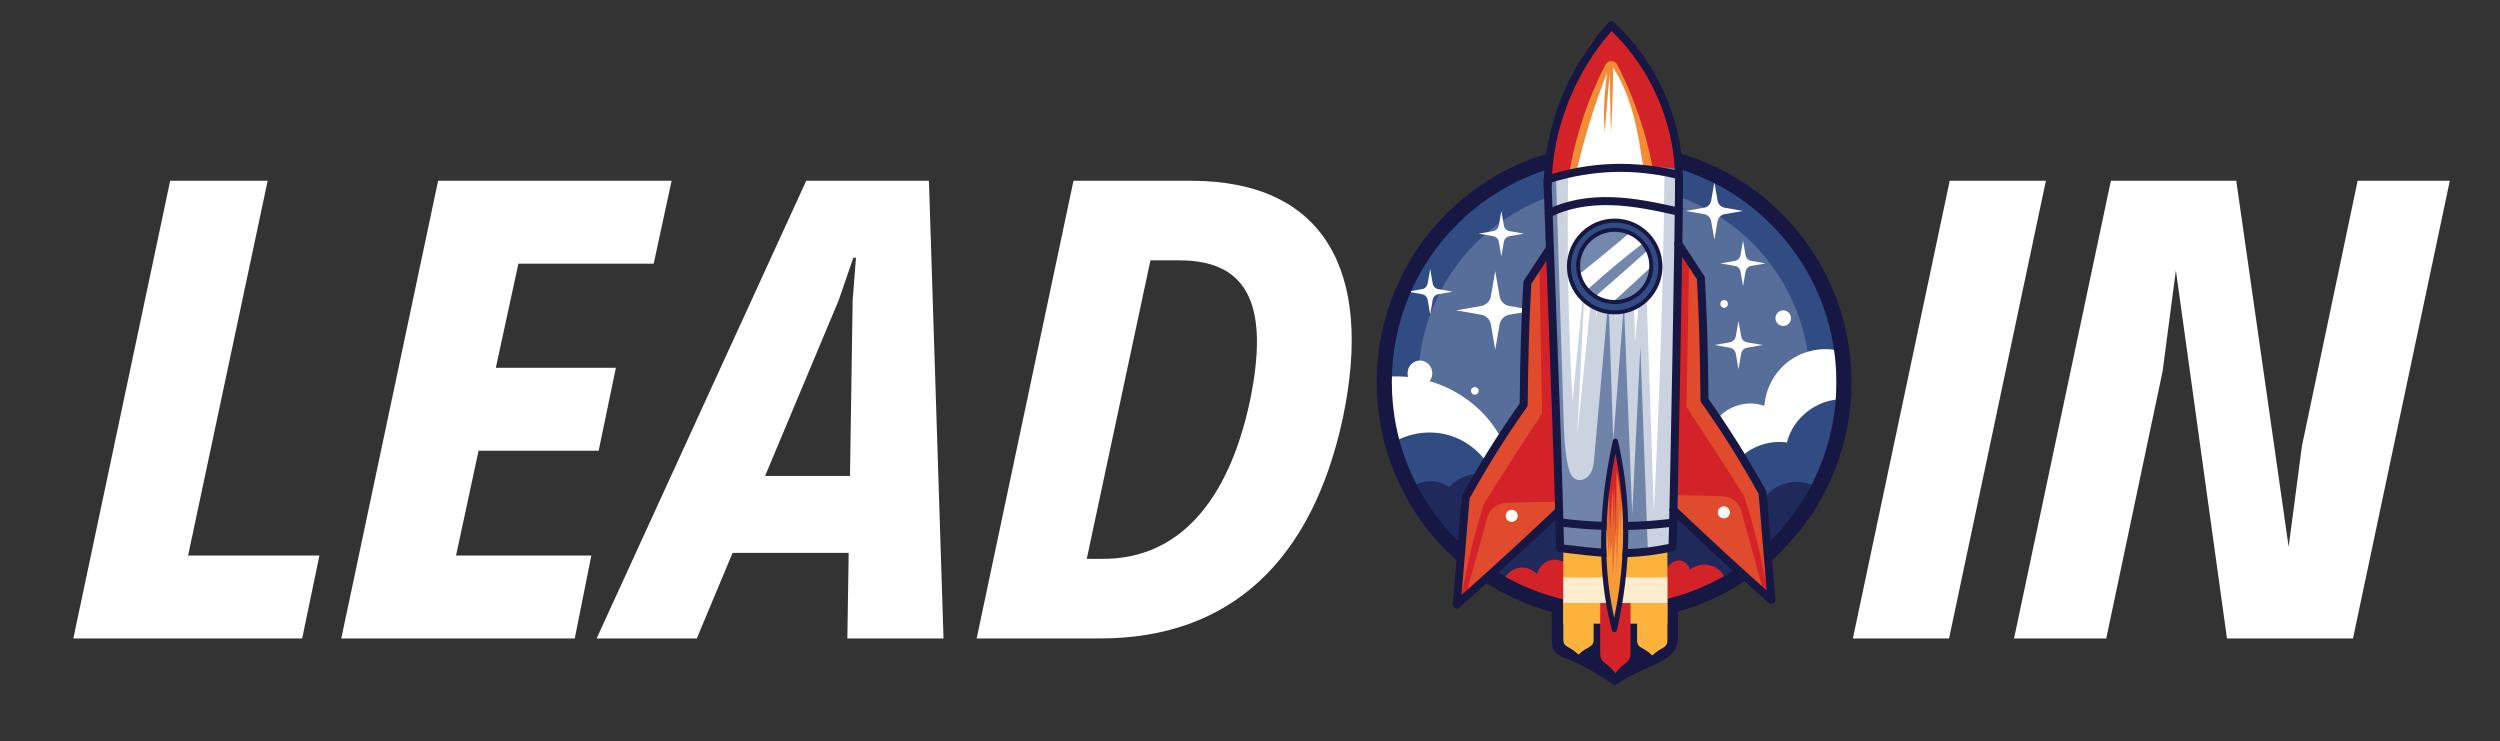
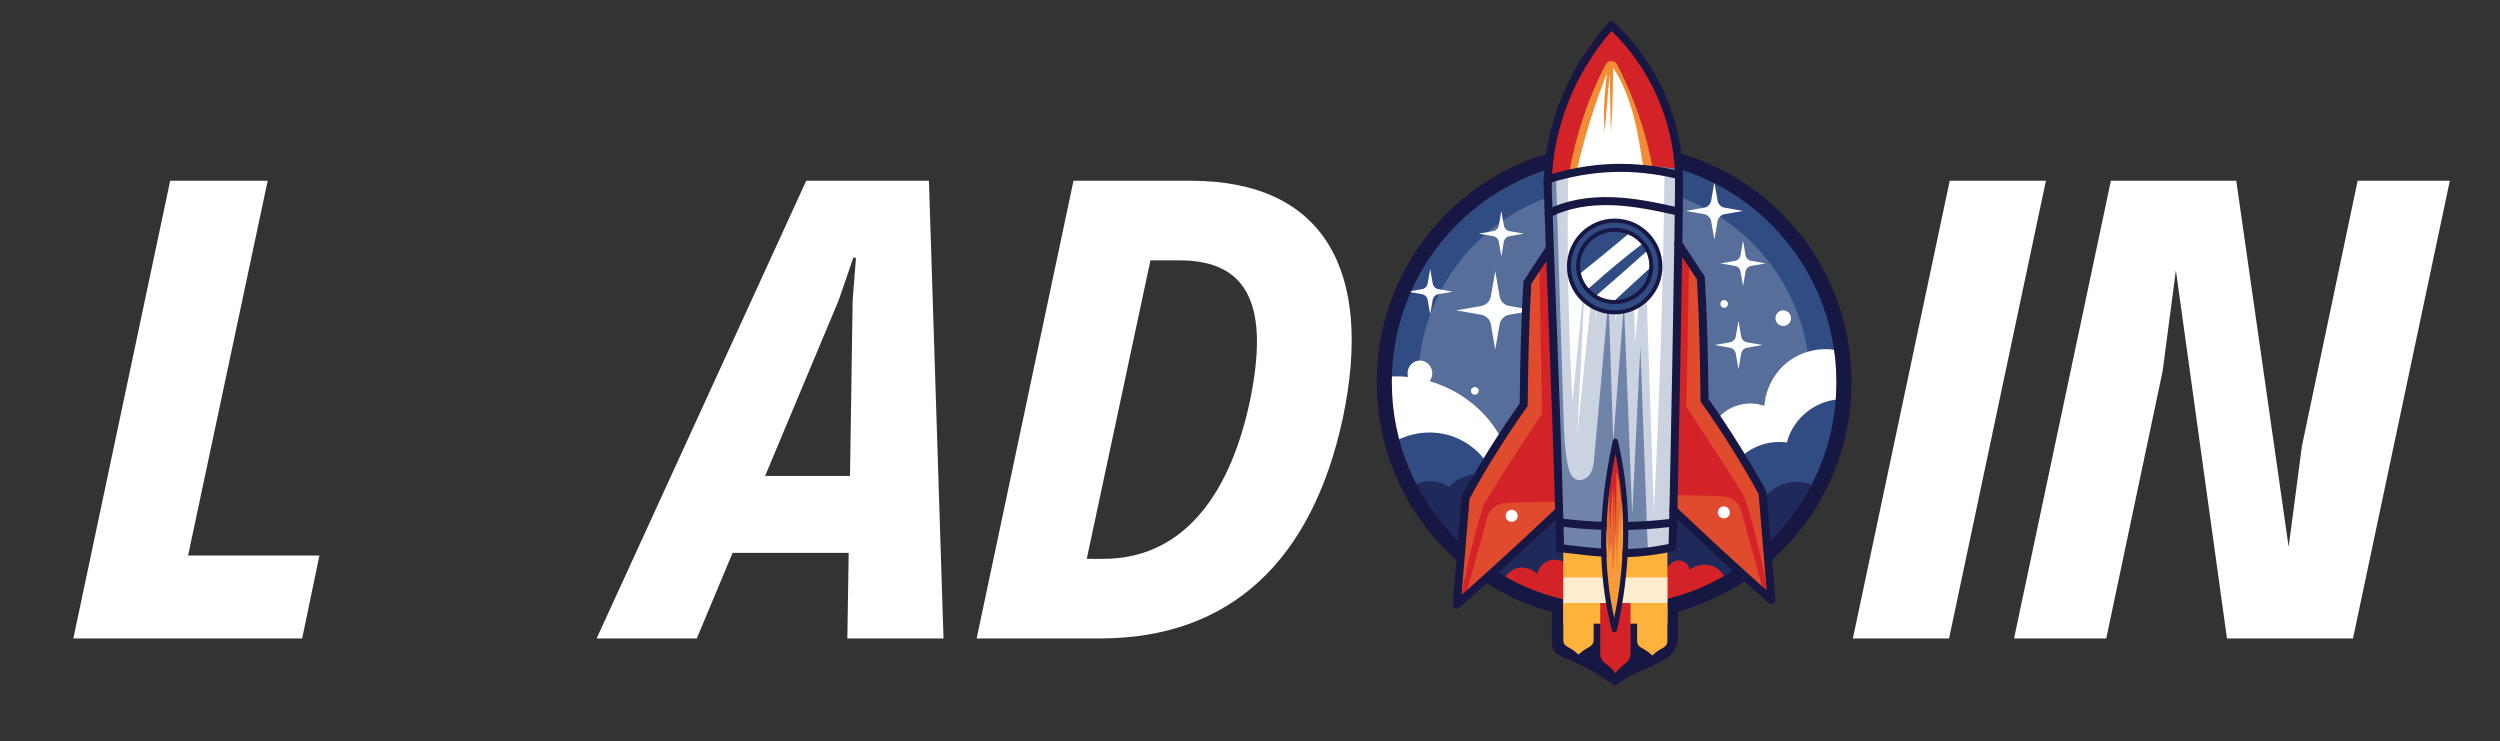
<svg xmlns="http://www.w3.org/2000/svg" width="894" zoomAndPan="magnify" viewBox="0 0 670.5 198.75" height="265" preserveAspectRatio="xMidYMid meet" version="1.0">
  <rect x="0" y="0" width="670.5" height="198.75" fill="#333333" stroke="none" />
  <defs>
    <filter x="0%" y="0%" width="100%" height="100%" id="840f8f3c16">
      <feColorMatrix values="0 0 0 0 1 0 0 0 0 1 0 0 0 0 1 0 0 0 1 0" color-interpolation-filters="sRGB" />
    </filter>
    <g />
    <clipPath id="542aaa1421">
      <path d="M 369.234 93 L 493 93 L 493 165 L 369.234 165 Z M 369.234 93 " clip-rule="nonzero" />
    </clipPath>
    <clipPath id="f2a8e58f29">
      <path d="M 416 162 L 451 162 L 451 183.941 L 416 183.941 Z M 416 162 " clip-rule="nonzero" />
    </clipPath>
    <clipPath id="583636f538">
      <path d="M 369.234 38 L 496.574 38 L 496.574 167 L 369.234 167 Z M 369.234 38 " clip-rule="nonzero" />
    </clipPath>
    <mask id="73c97ec88c">
      <g filter="url(#840f8f3c16)">
        <rect x="-67.05" width="804.6" fill="#000000" y="-19.875" height="238.5" fill-opacity="0.7" />
      </g>
    </mask>
    <clipPath id="b89739be92">
      <path d="M 4 0.273 L 26.773 0.273 L 26.773 91.359 L 4 91.359 Z M 4 0.273 " clip-rule="nonzero" />
    </clipPath>
    <clipPath id="d800f5aab8">
      <path d="M 0.406 63 L 25 63 L 25 90 L 0.406 90 Z M 0.406 63 " clip-rule="nonzero" />
    </clipPath>
    <clipPath id="e2459d09ad">
      <rect x="0" width="27" y="0" height="92" />
    </clipPath>
    <mask id="7fd6f1f68b">
      <g filter="url(#840f8f3c16)">
        <rect x="-67.05" width="804.6" fill="#000000" y="-19.875" height="238.5" fill-opacity="0.7" />
      </g>
    </mask>
    <clipPath id="762c61d3e9">
-       <path d="M 0.359 0.191 L 23 0.191 L 23 91.277 L 0.359 91.277 Z M 0.359 0.191 " clip-rule="nonzero" />
+       <path d="M 0.359 0.191 L 23 0.191 L 23 91.277 L 0.359 91.277 Z " clip-rule="nonzero" />
    </clipPath>
    <clipPath id="76b8cec067">
      <path d="M 1 63 L 26.488 63 L 26.488 90 L 1 90 Z M 1 63 " clip-rule="nonzero" />
    </clipPath>
    <clipPath id="bc25c23e22">
      <rect x="0" width="27" y="0" height="92" />
    </clipPath>
    <clipPath id="8d04590e1b">
      <path d="M 414 5.668 L 452 5.668 L 452 51 L 414 51 Z M 414 5.668 " clip-rule="nonzero" />
    </clipPath>
  </defs>
  <g fill="#ffffff" fill-opacity="1">
    <g transform="translate(20.559, 171.23)">
      <g>
        <path d="M -0.891 0 L 60.484 0 L 65.109 -22.238 L 29.887 -22.238 L 51.234 -122.75 L 25.082 -122.75 Z M -0.891 0 " />
      </g>
    </g>
  </g>
  <g fill="#ffffff" fill-opacity="1">
    <g transform="translate(92.422, 171.23)">
      <g>
-         <path d="M -0.891 0 L 61.73 0 L 66.176 -22.238 L 29.887 -22.238 L 35.934 -50.344 L 68.133 -50.344 L 72.758 -72.582 L 40.559 -72.582 L 46.609 -100.512 L 82.898 -100.512 L 87.703 -122.75 L 25.082 -122.75 Z M -0.891 0 " />
-       </g>
+         </g>
    </g>
  </g>
  <g fill="#ffffff" fill-opacity="1">
    <g transform="translate(170.155, 171.23)">
      <g>
        <path d="M 82.898 0 L 78.984 -122.75 L 46.074 -122.75 L -10.141 0 L 16.723 0 L 26.328 -22.949 L 57.461 -22.949 L 57.105 0 Z M 35.047 -43.586 L 54.793 -90.727 L 58.707 -102.113 L 59.418 -102.113 L 58.527 -90.727 L 57.816 -43.586 Z M 35.047 -43.586 " />
      </g>
    </g>
  </g>
  <g fill="#ffffff" fill-opacity="1">
    <g transform="translate(262.829, 171.23)">
      <g>
        <path d="M -0.891 0 L 32.199 0 C 67.246 0 89.125 -20.992 97.309 -59.062 C 105.672 -98.73 92.148 -122.75 56.57 -122.75 L 25.082 -122.75 Z M 28.641 -21.348 L 45.719 -101.402 L 53.547 -101.402 C 72.402 -101.402 77.562 -88.594 72.402 -63.688 C 66.531 -36.113 52.836 -21.348 33.09 -21.348 Z M 28.641 -21.348 " />
      </g>
    </g>
  </g>
  <g fill="#ffffff" fill-opacity="1">
    <g transform="translate(361.909, 171.23)">
      <g />
    </g>
  </g>
  <g fill="#ffffff" fill-opacity="1">
    <g transform="translate(395.884, 171.23)">
      <g />
    </g>
  </g>
  <g fill="#ffffff" fill-opacity="1">
    <g transform="translate(429.858, 171.23)">
      <g />
    </g>
  </g>
  <g fill="#ffffff" fill-opacity="1">
    <g transform="translate(463.833, 171.23)">
      <g />
    </g>
  </g>
  <g fill="#ffffff" fill-opacity="1">
    <g transform="translate(497.832, 171.23)">
      <g>
        <path d="M -0.891 0 L 24.906 0 L 50.879 -122.75 L 25.082 -122.75 Z M -0.891 0 " />
      </g>
    </g>
  </g>
  <g fill="#ffffff" fill-opacity="1">
    <g transform="translate(541.057, 171.23)">
      <g>
        <path d="M 91.262 -122.75 L 76.316 -51.59 L 72.758 -24.551 L 58.707 -122.75 L 25.082 -122.75 L -0.891 0 L 23.84 0 L 38.961 -71.691 L 42.516 -98.73 L 56.215 0 L 90.016 0 L 115.988 -122.75 Z M 91.262 -122.75 " />
      </g>
    </g>
  </g>
  <path fill="#304c83" d="M 493.285 102.52 C 493.285 104.5 493.188 106.48 492.996 108.453 C 492.801 110.43 492.512 112.391 492.125 114.336 C 491.738 116.281 491.262 118.203 490.688 120.102 C 490.113 122 489.445 123.863 488.691 125.695 C 487.934 127.531 487.09 129.32 486.156 131.07 C 485.223 132.82 484.207 134.52 483.109 136.168 C 482.012 137.82 480.836 139.41 479.578 140.945 C 478.324 142.477 477 143.945 475.602 145.348 C 474.203 146.75 472.738 148.082 471.211 149.34 C 469.68 150.598 468.094 151.777 466.449 152.879 C 464.805 153.984 463.113 155 461.367 155.938 C 459.625 156.871 457.84 157.719 456.012 158.477 C 454.184 159.238 452.324 159.906 450.43 160.48 C 448.539 161.055 446.625 161.539 444.684 161.926 C 442.742 162.312 440.789 162.602 438.82 162.797 C 436.855 162.992 434.883 163.09 432.902 163.09 C 430.926 163.09 428.953 162.992 426.984 162.797 C 425.016 162.602 423.062 162.312 421.125 161.926 C 419.184 161.539 417.27 161.055 415.375 160.48 C 413.484 159.906 411.625 159.238 409.797 158.477 C 407.969 157.719 406.184 156.871 404.441 155.938 C 402.695 155 401 153.984 399.355 152.879 C 397.711 151.777 396.125 150.598 394.598 149.34 C 393.07 148.082 391.605 146.75 390.207 145.348 C 388.809 143.945 387.48 142.477 386.227 140.945 C 384.973 139.41 383.797 137.82 382.699 136.168 C 381.598 134.52 380.582 132.82 379.652 131.07 C 378.719 129.32 377.875 127.531 377.117 125.695 C 376.359 123.863 375.695 122 375.121 120.102 C 374.547 118.203 374.066 116.281 373.68 114.336 C 373.297 112.391 373.004 110.43 372.812 108.453 C 372.617 106.48 372.52 104.5 372.52 102.52 C 372.52 100.535 372.617 98.555 372.812 96.582 C 373.004 94.605 373.297 92.648 373.68 90.703 C 374.066 88.754 374.547 86.832 375.121 84.934 C 375.695 83.035 376.359 81.172 377.117 79.34 C 377.875 77.508 378.719 75.715 379.652 73.965 C 380.582 72.215 381.598 70.516 382.699 68.867 C 383.797 67.219 384.973 65.625 386.227 64.094 C 387.48 62.559 388.809 61.09 390.207 59.688 C 391.605 58.285 393.07 56.953 394.598 55.695 C 396.125 54.438 397.711 53.258 399.355 52.156 C 401 51.055 402.695 50.035 404.441 49.098 C 406.184 48.164 407.969 47.316 409.797 46.559 C 411.625 45.801 413.484 45.133 415.375 44.555 C 417.27 43.98 419.184 43.5 421.125 43.109 C 423.062 42.723 425.016 42.434 426.984 42.238 C 428.953 42.043 430.926 41.949 432.902 41.949 C 434.883 41.949 436.855 42.043 438.82 42.238 C 440.789 42.434 442.742 42.723 444.684 43.109 C 446.625 43.5 448.539 43.98 450.43 44.555 C 452.324 45.133 454.184 45.801 456.012 46.559 C 457.84 47.316 459.625 48.164 461.367 49.098 C 463.113 50.035 464.805 51.055 466.449 52.156 C 468.094 53.258 469.68 54.438 471.211 55.695 C 472.738 56.953 474.203 58.285 475.602 59.688 C 477 61.09 478.324 62.559 479.578 64.094 C 480.836 65.625 482.012 67.219 483.109 68.867 C 484.207 70.516 485.223 72.215 486.156 73.965 C 487.09 75.715 487.934 77.508 488.691 79.34 C 489.445 81.172 490.113 83.035 490.688 84.934 C 491.262 86.832 491.738 88.754 492.125 90.703 C 492.512 92.648 492.801 94.605 492.996 96.582 C 493.188 98.555 493.285 100.535 493.285 102.52 Z M 493.285 102.52 " fill-opacity="1" fill-rule="nonzero" />
  <path fill="#ffffff" d="M 485.445 102.52 C 485.445 104.246 485.363 105.965 485.195 107.684 C 485.023 109.402 484.773 111.109 484.438 112.801 C 484.102 114.492 483.684 116.168 483.184 117.816 C 482.684 119.469 482.105 121.094 481.449 122.688 C 480.789 124.281 480.055 125.84 479.242 127.363 C 478.43 128.887 477.547 130.363 476.59 131.801 C 475.637 133.234 474.613 134.621 473.52 135.953 C 472.43 137.289 471.273 138.566 470.059 139.789 C 468.84 141.008 467.566 142.164 466.238 143.262 C 464.906 144.355 463.527 145.383 462.094 146.344 C 460.664 147.301 459.191 148.188 457.672 149 C 456.156 149.816 454.602 150.551 453.012 151.215 C 451.422 151.875 449.805 152.453 448.156 152.957 C 446.508 153.457 444.844 153.875 443.152 154.211 C 441.465 154.551 439.766 154.801 438.055 154.973 C 436.34 155.141 434.625 155.227 432.902 155.227 C 431.184 155.227 429.465 155.141 427.754 154.973 C 426.039 154.801 424.34 154.551 422.652 154.211 C 420.965 153.875 419.297 153.457 417.652 152.957 C 416.004 152.453 414.387 151.875 412.797 151.215 C 411.207 150.551 409.652 149.816 408.133 149 C 406.617 148.188 405.145 147.301 403.711 146.344 C 402.281 145.383 400.902 144.355 399.57 143.262 C 398.238 142.164 396.965 141.008 395.75 139.789 C 394.531 138.566 393.379 137.289 392.285 135.953 C 391.195 134.621 390.172 133.234 389.215 131.801 C 388.258 130.363 387.375 128.887 386.562 127.363 C 385.754 125.84 385.02 124.281 384.359 122.688 C 383.703 121.094 383.121 119.469 382.621 117.816 C 382.125 116.168 381.707 114.492 381.371 112.801 C 381.035 111.109 380.781 109.402 380.613 107.684 C 380.445 105.965 380.359 104.246 380.359 102.52 C 380.359 100.793 380.445 99.07 380.613 97.352 C 380.781 95.633 381.035 93.93 381.371 92.234 C 381.707 90.543 382.125 88.871 382.621 87.219 C 383.121 85.566 383.703 83.941 384.359 82.348 C 385.02 80.754 385.754 79.195 386.562 77.672 C 387.375 76.148 388.258 74.672 389.215 73.234 C 390.172 71.801 391.195 70.414 392.285 69.082 C 393.379 67.746 394.531 66.469 395.75 65.25 C 396.965 64.027 398.238 62.871 399.57 61.773 C 400.902 60.68 402.281 59.652 403.711 58.695 C 405.145 57.734 406.617 56.848 408.133 56.035 C 409.652 55.219 411.207 54.484 412.797 53.824 C 414.387 53.164 416.004 52.582 417.652 52.082 C 419.297 51.578 420.965 51.16 422.652 50.824 C 424.34 50.488 426.039 50.234 427.754 50.066 C 429.465 49.895 431.184 49.812 432.902 49.812 C 434.625 49.812 436.34 49.895 438.055 50.066 C 439.766 50.234 441.465 50.488 443.152 50.824 C 444.844 51.16 446.508 51.578 448.156 52.082 C 449.805 52.582 451.422 53.164 453.012 53.824 C 454.602 54.484 456.156 55.219 457.672 56.035 C 459.191 56.848 460.664 57.734 462.094 58.695 C 463.527 59.652 464.906 60.68 466.238 61.773 C 467.566 62.871 468.84 64.027 470.059 65.25 C 471.273 66.469 472.43 67.746 473.52 69.082 C 474.613 70.414 475.637 71.801 476.59 73.234 C 477.547 74.672 478.43 76.148 479.242 77.672 C 480.055 79.195 480.789 80.754 481.449 82.348 C 482.105 83.941 482.684 85.566 483.184 87.219 C 483.684 88.871 484.102 90.543 484.438 92.234 C 484.773 93.93 485.023 95.633 485.195 97.352 C 485.363 99.07 485.445 100.793 485.445 102.52 Z M 485.445 102.52 " fill-opacity="0.19" fill-rule="nonzero" />
  <path fill="#ffffff" d="M 473.555 70.641 L 469.66 71.32 C 468.895 71.453 468.293 72.055 468.16 72.82 L 467.484 76.73 L 466.805 72.82 C 466.672 72.055 466.074 71.453 465.305 71.32 L 461.41 70.641 L 465.305 69.961 C 466.074 69.824 466.672 69.223 466.805 68.457 L 467.484 64.547 L 468.16 68.457 C 468.293 69.223 468.895 69.824 469.66 69.961 Z M 473.555 70.641 " fill-opacity="1" fill-rule="nonzero" />
  <path fill="#ffffff" d="M 408.73 62.664 L 404.836 63.344 C 404.07 63.477 403.473 64.078 403.336 64.844 L 402.66 68.754 L 401.98 64.844 C 401.848 64.078 401.25 63.477 400.484 63.344 L 396.586 62.664 L 400.484 61.984 C 401.25 61.848 401.848 61.246 401.98 60.48 L 402.66 56.57 L 403.336 60.48 C 403.473 61.246 404.07 61.848 404.836 61.984 Z M 408.73 62.664 " fill-opacity="1" fill-rule="nonzero" />
  <path fill="#ffffff" d="M 389.648 78.227 L 385.754 78.906 C 384.988 79.043 384.391 79.641 384.254 80.41 L 383.578 84.316 L 382.898 80.41 C 382.766 79.641 382.168 79.043 381.402 78.906 L 377.508 78.227 L 381.402 77.547 C 382.168 77.414 382.766 76.812 382.898 76.043 L 383.578 72.137 L 384.254 76.043 C 384.391 76.812 384.988 77.414 385.754 77.547 Z M 389.648 78.227 " fill-opacity="1" fill-rule="nonzero" />
  <path fill="#ffffff" d="M 467.48 56.57 L 462.551 57.434 C 461.582 57.602 460.82 58.363 460.652 59.332 L 459.797 64.277 L 458.938 59.332 C 458.77 58.363 458.012 57.602 457.043 57.434 L 452.113 56.57 L 457.043 55.711 C 458.012 55.543 458.77 54.781 458.938 53.809 L 459.797 48.863 L 460.652 53.809 C 460.82 54.781 461.582 55.543 462.551 55.711 Z M 467.48 56.57 " fill-opacity="1" fill-rule="nonzero" />
  <path fill="#ffffff" d="M 411.516 83.238 L 404.785 84.414 C 403.461 84.645 402.426 85.684 402.195 87.012 L 401.023 93.762 L 399.852 87.012 C 399.621 85.688 398.586 84.648 397.262 84.414 L 390.531 83.238 L 397.262 82.062 C 398.582 81.832 399.617 80.797 399.852 79.469 L 401.023 72.715 L 402.195 79.469 C 402.426 80.793 403.457 81.832 404.785 82.062 Z M 411.516 83.238 " fill-opacity="1" fill-rule="nonzero" />
  <path fill="#ffffff" d="M 472.723 92.531 L 468.574 93.254 C 467.762 93.395 467.121 94.031 466.98 94.852 L 466.262 99.012 L 465.543 94.852 C 465.402 94.031 464.762 93.395 463.949 93.254 L 459.801 92.531 L 463.949 91.809 C 464.762 91.664 465.402 91.027 465.543 90.207 L 466.262 86.047 L 466.98 90.207 C 467.121 91.027 467.762 91.664 468.574 91.809 Z M 472.723 92.531 " fill-opacity="1" fill-rule="nonzero" />
  <g clip-path="url(#542aaa1421)">
    <path fill="#ffffff" d="M 369.367 101.414 C 381.879 99.121 395.508 105.387 401.945 116.391 C 407.453 114.781 413.547 116.332 418.293 119.562 C 423.039 122.789 426.578 127.535 429.379 132.559 C 435.684 123.531 448.207 119.453 458.598 123.035 C 457.309 119.02 458.48 114.316 461.504 111.383 C 464.523 108.449 469.25 107.426 473.211 108.852 C 473.531 104.344 475.809 100.012 479.336 97.199 C 482.863 94.387 487.582 93.137 492.031 93.836 C 495.348 116.645 484.762 140.922 465.809 153.957 C 446.863 166.992 420.469 168.16 400.453 156.84 C 380.438 145.52 369.523 122.352 369.367 101.414 Z M 369.367 101.414 " fill-opacity="1" fill-rule="nonzero" />
  </g>
  <path fill="#304c83" d="M 373.891 118.543 C 378.566 115.809 384.449 115.242 389.559 117.031 C 394.672 118.824 398.922 122.938 400.887 127.996 C 410.707 125.977 421.547 131.918 425.152 141.297 C 434.32 131.414 450.145 128.504 462.211 134.484 C 461.926 130.051 463.73 125.527 466.98 122.512 C 470.234 119.492 474.871 118.047 479.258 118.676 C 480.855 111.98 487.523 106.875 494.383 107.098 C 492.051 118.977 489.535 131.281 482.371 141.023 C 473.055 153.703 457.316 159.977 441.91 163.035 C 432.453 164.91 422.48 165.781 413.289 162.844 C 405.949 160.496 399.531 155.852 393.875 150.605 C 384.465 141.871 376.586 130.797 373.891 118.543 Z M 373.891 118.543 " fill-opacity="1" fill-rule="nonzero" />
  <path fill="#171744" d="M 378.273 130.957 C 381.145 128.566 385.648 128.43 388.66 130.637 C 391.176 127.879 395.156 126.547 398.82 127.238 C 402.488 127.93 405.711 130.621 407.055 134.113 C 408.93 131.727 412.855 132.02 415.207 133.93 C 417.562 135.84 418.711 138.832 419.695 141.703 C 422.535 139.328 426.566 138.465 430.129 139.461 C 433.691 140.461 436.688 143.297 437.891 146.805 C 442.051 139.34 452.355 136.086 460.023 139.824 C 460.695 137.227 462.609 134.984 465.066 133.922 C 467.52 132.859 470.461 133 472.805 134.293 C 475.281 129.941 481.238 127.992 485.801 130.035 C 480.41 144.926 468.297 157.219 453.516 162.793 C 438.73 168.371 421.547 167.133 407.707 159.496 C 395.875 152.965 386.906 142.359 378.273 130.957 Z M 378.273 130.957 " fill-opacity="0.66" fill-rule="nonzero" />
  <path fill="#d42328" d="M 402.957 157.469 C 402.984 155.332 404.422 153.281 406.418 152.535 C 408.418 151.785 410.844 152.395 412.258 153.992 C 412.602 152.27 413.945 150.793 415.625 150.297 C 417.305 149.801 419.238 150.309 420.457 151.566 C 421.043 149.969 422.648 148.809 424.34 148.746 C 426.027 148.684 427.719 149.723 428.422 151.27 C 431.789 148.125 437.672 148.27 440.887 151.57 C 441.199 149.969 442.875 148.766 444.484 148.977 C 446.098 149.195 447.398 150.801 447.273 152.426 C 447.699 151.141 449.047 150.227 450.395 150.309 C 451.742 150.395 452.969 151.473 453.23 152.797 C 454.953 151.391 457.461 151.031 459.508 151.895 C 461.551 152.762 463.043 154.816 463.242 157.031 C 453.824 161.922 443.41 165.145 432.809 165.285 C 422.203 165.43 411.406 162.348 402.961 157.465 Z M 402.957 157.469 " fill-opacity="1" fill-rule="nonzero" />
  <g clip-path="url(#f2a8e58f29)">
    <path fill="#171744" d="M 416.188 170.996 L 416.188 162.078 L 450.043 162.078 L 450.043 170.996 C 450.043 178.137 440.879 177.996 433.113 183.922 C 418.789 173.688 416.184 178.137 416.184 170.996 Z M 416.188 170.996 " fill-opacity="1" fill-rule="nonzero" />
  </g>
  <g clip-path="url(#583636f538)">
    <path fill="#171744" d="M 432.902 166.387 C 424.309 166.387 415.973 164.695 408.121 161.367 C 400.539 158.148 393.73 153.547 387.883 147.68 C 382.035 141.816 377.445 134.984 374.238 127.379 C 370.918 119.504 369.234 111.141 369.234 102.52 C 369.234 93.895 370.918 85.531 374.238 77.656 C 377.445 70.051 382.031 63.223 387.883 57.355 C 393.727 51.492 400.539 46.887 408.121 43.668 C 415.973 40.336 424.312 38.648 432.902 38.648 C 441.496 38.648 449.836 40.34 457.688 43.668 C 465.27 46.887 472.078 51.488 477.926 57.355 C 483.77 63.219 488.363 70.051 491.57 77.656 C 494.891 85.531 496.574 93.898 496.574 102.52 C 496.574 111.137 494.887 119.504 491.57 127.379 C 488.363 134.984 483.773 141.812 477.926 147.68 C 472.078 153.543 465.27 158.148 457.688 161.367 C 449.836 164.699 441.496 166.387 432.902 166.387 Z M 432.902 42.719 C 424.855 42.719 417.047 44.301 409.699 47.418 C 402.602 50.43 396.223 54.742 390.746 60.234 C 385.273 65.727 380.973 72.121 377.969 79.242 C 374.863 86.613 373.289 94.445 373.289 102.52 C 373.289 110.594 374.863 118.426 377.969 125.797 C 380.973 132.918 385.273 139.316 390.746 144.809 C 396.223 150.301 402.598 154.613 409.699 157.625 C 417.047 160.742 424.855 162.324 432.902 162.324 C 440.953 162.324 448.758 160.742 456.109 157.625 C 463.207 154.613 469.582 150.301 475.059 144.809 C 480.535 139.316 484.832 132.922 487.836 125.797 C 490.945 118.43 492.52 110.594 492.52 102.52 C 492.52 94.445 490.945 86.617 487.836 79.242 C 484.832 72.125 480.535 65.727 475.059 60.234 C 469.582 54.742 463.211 50.43 456.109 47.418 C 448.762 44.301 440.953 42.719 432.902 42.719 Z M 432.902 42.719 " fill-opacity="1" fill-rule="nonzero" />
  </g>
  <path fill="#d42328" d="M 415.801 47.531 C 426.754 44.555 438.469 44.461 449.465 47.262 C 449.582 32.215 442.988 17.238 431.824 7.191 C 428.809 8.5 426.754 11.336 425.07 14.164 C 419.293 23.859 416.023 35.047 415.801 47.531 Z M 415.801 47.531 " fill-opacity="1" fill-rule="nonzero" />
  <path fill="#d42328" d="M 449.965 137.047 C 457.566 145.598 465.898 153.496 474.844 160.621 C 474.273 151.152 473.707 141.684 473.137 132.215 C 467.762 124.059 462.387 115.898 457.012 107.742 C 457.582 96.852 457.383 85.922 456.414 75.059 C 454.25 71.828 452.086 68.598 449.922 65.367 C 449.648 89.312 449.371 113.254 449.965 137.047 Z M 449.965 137.047 " fill-opacity="1" fill-rule="nonzero" />
  <path fill="#d42328" d="M 390.535 161.848 C 399.68 153.457 408.824 145.062 417.969 136.672 C 417.969 137.855 417.969 139.047 417.965 140.23 C 418.621 115.004 417.871 89.742 415.715 64.605 C 413.578 68.199 411.441 71.793 409.305 75.391 C 409.613 74.941 409.922 74.492 410.23 74.039 C 409.98 75.125 409.734 76.207 409.488 77.289 C 408.809 88.703 408.137 100.109 407.457 111.523 C 407.578 110.824 407.703 110.129 407.824 109.434 C 402.391 117.844 396.953 126.258 391.52 134.668 C 391.852 134.254 392.176 133.84 392.508 133.422 C 391.887 142.605 391.27 151.793 390.539 161.848 Z M 390.535 161.848 " fill-opacity="1" fill-rule="nonzero" />
  <path fill="#fcb23b" d="M 420.855 46.445 C 422.594 36.34 425.883 26.504 430.555 17.379 C 431.227 16.07 433.094 16.066 433.766 17.379 C 438.266 26.148 441.492 35.582 443.297 45.277 C 435.637 44.039 427.711 44.453 420.855 46.449 Z M 420.855 46.445 " fill-opacity="0.74" fill-rule="nonzero" />
  <g mask="url(#73c97ec88c)">
    <g transform="matrix(1, 0, 0, 1, 448, 69)">
      <g clip-path="url(#e2459d09ad)">
        <g clip-path="url(#b89739be92)">
          <path fill="#fcb23b" d="M 26.34 91.289 C 24.75 82.105 22.723 72.996 19.832 64.195 C 14.906 56.277 9.773 48.496 4.316 40.121 C 4.555 26.945 4.789 13.773 5.027 0.602 C 7.562 3.48 7.945 7.617 8.211 11.457 C 8.852 20.727 9.488 29.992 10.125 39.262 C 9.91 38.746 9.691 38.23 9.477 37.715 C 9.625 38.293 9.777 38.875 9.926 39.457 L 8.938 38.148 C 12.289 43.535 15.641 48.93 18.988 54.32 C 21.098 57.715 23.23 61.156 24.402 64.98 C 25.516 68.613 25.723 72.461 25.922 76.258 C 26.184 81.309 26.445 86.367 26.344 91.293 Z M 26.34 91.289 " fill-opacity="0.39" fill-rule="nonzero" />
        </g>
        <g clip-path="url(#d800f5aab8)">
          <path fill="#fcb23b" d="M 0.895 63.797 C 5.195 63.836 9.5 63.875 14.195 64.137 C 16.477 64.266 18.422 65.836 19.031 68.047 L 24.984 89.742 C 16.527 83.684 8.816 76.578 2.082 68.645 C 1.602 68.078 1.117 67.484 0.879 66.777 C 0.539 65.766 0.762 64.648 0.891 63.797 Z M 0.895 63.797 " fill-opacity="0.39" fill-rule="nonzero" />
        </g>
      </g>
    </g>
  </g>
  <g mask="url(#7fd6f1f68b)">
    <g transform="matrix(1, 0, 0, 1, 391, 71)">
      <g clip-path="url(#bc25c23e22)">
        <g clip-path="url(#762c61d3e9)">
          <path fill="#fcb23b" d="M 0.559 91.078 C 2.148 81.895 4.176 72.785 7.066 63.98 C 11.992 56.066 17.125 48.281 22.582 39.906 C 22.344 26.734 22.109 13.562 21.871 0.391 C 19.336 3.27 18.953 7.406 18.688 11.242 C 18.047 20.512 17.41 29.781 16.773 39.051 C 16.988 38.531 17.207 38.02 17.422 37.5 C 17.273 38.082 17.121 38.664 16.973 39.246 L 17.961 37.938 C 14.609 43.324 11.258 48.719 7.91 54.105 C 5.801 57.504 3.668 60.945 2.496 64.77 C 1.383 68.402 1.176 72.25 0.977 76.047 C 0.715 81.098 0.453 86.152 0.555 91.082 Z M 0.559 91.078 " fill-opacity="0.39" fill-rule="nonzero" />
        </g>
        <g clip-path="url(#76b8cec067)">
          <path fill="#fcb23b" d="M 26.008 63.582 C 21.703 63.621 17.398 63.66 12.703 63.922 C 10.422 64.051 8.477 65.621 7.867 67.832 L 1.914 89.527 C 10.371 83.469 18.082 76.363 24.816 68.43 C 25.297 67.863 25.781 67.27 26.02 66.562 C 26.359 65.551 26.137 64.434 26.008 63.582 Z M 26.008 63.582 " fill-opacity="0.39" fill-rule="nonzero" />
        </g>
      </g>
    </g>
  </g>
  <path fill="#ffffff" d="M 463.949 137.418 C 463.949 137.633 463.906 137.84 463.824 138.039 C 463.742 138.234 463.625 138.41 463.477 138.562 C 463.324 138.715 463.148 138.832 462.953 138.914 C 462.754 138.996 462.551 139.035 462.336 139.035 C 462.121 139.035 461.918 138.996 461.719 138.914 C 461.523 138.832 461.348 138.715 461.195 138.562 C 461.047 138.41 460.93 138.234 460.848 138.039 C 460.766 137.84 460.723 137.633 460.723 137.418 C 460.723 137.203 460.766 137 460.848 136.801 C 460.93 136.602 461.047 136.426 461.195 136.277 C 461.348 136.125 461.523 136.008 461.719 135.926 C 461.918 135.844 462.121 135.801 462.336 135.801 C 462.551 135.801 462.754 135.844 462.953 135.926 C 463.148 136.008 463.324 136.125 463.477 136.277 C 463.625 136.426 463.742 136.602 463.824 136.801 C 463.906 137 463.949 137.203 463.949 137.418 Z M 463.949 137.418 " fill-opacity="1" fill-rule="nonzero" />
  <path fill="#ffffff" d="M 407.043 138.344 C 407.043 138.559 407 138.766 406.918 138.961 C 406.84 139.16 406.723 139.336 406.57 139.488 C 406.418 139.641 406.246 139.754 406.047 139.836 C 405.852 139.918 405.645 139.961 405.43 139.961 C 405.219 139.961 405.012 139.918 404.812 139.836 C 404.617 139.754 404.441 139.641 404.289 139.488 C 404.141 139.336 404.023 139.16 403.941 138.961 C 403.859 138.766 403.82 138.559 403.82 138.344 C 403.82 138.129 403.859 137.922 403.941 137.727 C 404.023 137.527 404.141 137.352 404.289 137.199 C 404.441 137.051 404.617 136.934 404.812 136.852 C 405.012 136.77 405.219 136.727 405.43 136.727 C 405.645 136.727 405.852 136.77 406.047 136.852 C 406.246 136.934 406.418 137.051 406.57 137.199 C 406.723 137.352 406.84 137.527 406.918 137.727 C 407 137.922 407.043 138.129 407.043 138.344 Z M 407.043 138.344 " fill-opacity="1" fill-rule="nonzero" />
  <path fill="#ffffff" d="M 422.809 46.07 C 424.859 37.059 427.594 28.207 430.984 19.617 C 430.359 24.84 429.895 30.117 430.387 35.355 C 430.828 30.16 431.266 24.961 431.703 19.762 C 431.82 25.117 431.938 30.473 432.047 35.828 C 432.414 29.934 432.609 24.023 432.633 18.113 C 435.238 22.125 436.961 26.66 438.168 31.293 C 439.379 35.926 440.09 40.672 440.793 45.41 C 434.898 44.938 428.945 45.156 422.805 46.07 Z M 422.809 46.07 " fill-opacity="1" fill-rule="nonzero" />
  <path fill="#304c83" d="M 419.48 146.965 C 429.043 148.637 438.883 148.707 448.469 147.172 C 449.355 113.258 450.238 79.344 451.121 45.43 C 439.215 43.805 426.996 44.52 415.359 47.516 C 415.965 77.367 416.57 107.215 417.172 137.062 C 417.242 140.539 417.328 144.086 419.48 146.965 Z M 419.48 146.965 " fill-opacity="1" fill-rule="nonzero" />
  <path fill="#ffffff" d="M 419.48 146.965 C 429.043 148.637 438.883 148.707 448.469 147.172 C 449.355 113.258 450.238 79.344 451.121 45.43 C 439.215 43.805 426.996 44.52 415.359 47.516 C 415.965 77.367 416.57 107.215 417.172 137.062 C 417.242 140.539 417.328 144.086 419.48 146.965 Z M 419.48 146.965 " fill-opacity="0.31" fill-rule="nonzero" />
  <path fill="#ffffff" d="M 417.301 47.16 C 417.98 68.625 418.656 90.094 419.336 111.559 C 419.477 116.023 419.617 120.516 420.52 124.891 C 420.828 126.402 421.414 128.109 422.859 128.629 C 424.227 129.125 425.789 128.234 426.547 126.984 C 427.301 125.734 427.453 124.223 427.578 122.766 C 428.852 108.523 430.125 94.281 431.395 80.043 C 431.824 92.75 432.254 105.457 432.68 118.16 C 433.633 105.957 434.59 93.754 435.539 81.551 C 436.281 100.34 437.023 119.137 437.762 137.926 C 438.488 122.934 439.215 107.938 439.941 92.941 C 440.613 111.227 441.285 129.508 441.957 147.789 C 444.258 148.828 447.062 147.273 448.285 145.055 C 449.508 142.844 449.566 140.191 449.594 137.656 C 449.926 107.469 450.254 77.285 450.582 47.094 C 439.031 43.422 426.129 44.188 417.297 47.152 Z M 417.301 47.16 " fill-opacity="0.64" fill-rule="nonzero" />
  <path fill="#ffffff" d="M 420.582 47.141 C 420.234 67.34 420.621 87.551 421.742 107.719 C 422.918 95.684 424.094 83.648 425.273 71.609 C 424.523 86.621 423.773 101.637 423.027 116.648 C 424.969 97.473 426.914 78.297 428.859 59.121 C 428.562 68.105 428.266 77.098 427.969 86.082 C 429.012 77.5 430.051 68.918 431.094 60.34 C 432.25 68.695 432.688 77.152 432.398 85.586 C 432.719 79.07 433.035 72.551 433.352 66.035 C 433.332 72.82 433.309 79.613 433.289 86.402 C 434.148 78.008 435.008 69.609 435.867 61.211 C 437.539 71.344 438.418 81.609 438.488 91.879 C 439.371 83.023 440.254 74.164 441.141 65.301 C 441.953 89.254 442.762 113.207 443.57 137.16 C 445.109 106.953 446.059 76.715 446.422 46.469 C 437.09 44.23 427.141 44.648 420.586 47.133 Z M 420.582 47.141 " fill-opacity="1" fill-rule="nonzero" />
  <path fill="#304c83" d="M 433.109 58.883 C 428.383 59.02 423.855 62.07 421.949 66.414 C 420.762 69.109 420.559 72.234 421.402 75.059 C 422.242 77.887 424.125 80.387 426.609 81.965 C 430.938 84.711 437.012 84.324 440.953 81.043 C 444.898 77.766 446.402 71.848 444.508 67.07 C 442.617 62.297 437.473 59.031 433.109 58.883 Z M 433.109 58.883 " fill-opacity="1" fill-rule="nonzero" />
-   <path fill="#ffffff" d="M 430.488 61.984 C 427.082 63.598 423.906 66.34 423.105 70.031 C 422.535 72.645 423.277 75.488 424.969 77.555 C 426.656 79.621 429.242 80.898 431.902 81.082 C 434.562 81.266 437.262 80.387 439.371 78.754 C 440.961 77.523 442.234 75.844 442.793 73.914 C 443.422 71.746 443.098 69.344 442.062 67.336 C 441.027 65.328 439.309 63.707 437.324 62.637 C 435.219 61.504 432.578 61 430.492 61.984 Z M 430.488 61.984 " fill-opacity="0.33" fill-rule="nonzero" />
  <path fill="#ffffff" d="M 423.402 73.68 C 427.926 70.066 432.402 66.395 436.828 62.664 C 438.406 62.816 439.66 64.02 440.773 65.152 C 435.832 68.926 431.047 72.902 426.434 77.07 C 426.18 77.301 425.875 77.551 425.531 77.523 C 425.191 77.496 424.938 77.207 424.742 76.93 C 424.004 75.883 423.555 74.633 423.402 73.684 Z M 423.402 73.68 " fill-opacity="1" fill-rule="nonzero" />
  <path fill="#ffffff" d="M 427.859 79.504 C 432.539 75.469 437.184 71.383 441.781 67.254 C 442.426 68.625 442.766 70.145 442.762 71.66 C 439.602 74.566 436.441 77.469 433.281 80.375 C 432.922 80.707 432.523 81.055 432.035 81.105 C 431.711 81.137 431.391 81.023 431.078 80.918 C 430.234 80.621 429.387 80.324 428.543 80.027 C 428.078 79.863 427.605 79.723 427.863 79.504 Z M 427.859 79.504 " fill-opacity="1" fill-rule="nonzero" />
  <path fill="#fcb23b" d="M 419.281 148.004 L 447.199 148.004 L 447.199 161.73 L 419.281 161.73 Z M 419.281 148.004 " fill-opacity="1" fill-rule="nonzero" />
  <path fill="#fcb23b" d="M 447.199 167.266 L 419.281 167.266 L 419.281 161.727 L 447.199 161.727 Z M 447.199 167.266 " fill-opacity="1" fill-rule="nonzero" />
  <path fill="#fcb23b" d="M 419.281 161.73 L 419.281 171.5 C 419.281 173.75 420.918 173.141 423.348 175.578 C 425.703 173.219 427.414 173.754 427.414 171.5 L 427.414 161.73 C 427.414 161.73 419.285 161.73 419.285 161.73 Z M 419.281 161.73 " fill-opacity="1" fill-rule="nonzero" />
  <path fill="#fcb23b" d="M 439.07 161.957 L 439.07 171.73 C 439.07 173.98 440.707 173.371 443.137 175.809 C 445.488 173.449 447.203 173.984 447.203 171.73 L 447.203 161.957 C 447.203 161.957 439.074 161.957 439.074 161.957 Z M 439.07 161.957 " fill-opacity="1" fill-rule="nonzero" />
  <path fill="#d42328" d="M 429.176 161.73 L 429.176 175.027 C 429.176 178.094 430.812 177.262 433.242 180.574 C 435.598 177.363 437.309 178.094 437.309 175.027 L 437.309 161.73 C 437.309 161.73 429.18 161.73 429.18 161.73 Z M 429.176 161.73 " fill-opacity="1" fill-rule="nonzero" />
  <path fill="#ffffff" d="M 419.281 154.867 L 447.199 154.867 L 447.199 161.73 L 419.281 161.73 Z M 419.281 154.867 " fill-opacity="0.75" fill-rule="nonzero" />
  <path fill="#d42328" d="M 432.785 167.203 C 428.598 151.496 428.91 134.602 433.688 119.062 C 437.316 134.906 437.012 151.637 432.785 167.203 Z M 432.785 167.203 " fill-opacity="1" fill-rule="nonzero" />
  <path fill="#fcb23b" d="M 433.016 167.355 C 429.996 154.414 429.59 140.867 431.84 127.77 C 431.523 132.738 431.547 137.73 431.91 142.699 C 431.922 138.621 432.16 134.543 432.629 130.492 C 432.672 134.449 432.715 138.402 432.758 142.359 C 432.863 138.297 432.969 134.238 433.078 130.176 C 433.18 134.98 433.281 139.785 433.387 144.594 C 433.445 138.426 433.512 132.262 433.57 126.098 C 436.281 139.832 436.25 154.105 433.012 167.355 Z M 433.016 167.355 " fill-opacity="0.5" fill-rule="nonzero" />
  <path fill="#fcb23b" d="M 432.621 165.926 C 430.754 157.727 430.148 149.238 430.832 140.855 C 431.059 143.75 431.289 146.652 431.516 149.547 C 431.566 147.934 431.621 146.32 431.672 144.707 C 431.879 147.223 432.082 149.738 432.285 152.25 C 431.949 149.797 431.992 147.293 432.402 144.848 C 432.441 148.004 432.477 151.16 432.516 154.32 C 432.836 149.988 433.16 145.66 433.48 141.328 C 433.531 145.52 433.586 149.711 433.637 153.902 C 433.719 148 434.031 142.105 434.562 136.227 C 434.574 139.488 434.582 142.75 434.59 146.012 C 434.75 141.555 434.91 137.09 435.066 132.633 C 436.387 144.031 435.734 155.656 432.621 165.926 Z M 432.621 165.926 " fill-opacity="0.68" fill-rule="nonzero" />
  <path fill="#171744" d="M 451.367 46.809 C 451.301 46.371 450.98 46.016 450.555 45.914 C 438.18 42.941 426.785 43.32 414.707 47.105 C 414.246 47.246 413.938 47.684 413.957 48.168 C 414.363 60.395 414.824 72.578 415.273 84.359 C 416.043 104.766 416.848 125.867 417.344 147.035 C 417.355 147.574 417.762 148.02 418.297 148.078 C 419.207 148.184 420.117 148.293 421.031 148.406 C 423.777 148.738 426.555 149.074 429.477 149.27 C 429.934 149.305 430.395 149.328 430.859 149.352 C 430.832 148.637 430.812 147.914 430.801 147.188 C 430.336 147.164 429.875 147.137 429.418 147.105 C 426.609 146.91 423.934 146.586 421.285 146.266 C 420.68 146.191 420.07 146.117 419.465 146.047 C 419.426 144.465 419.387 142.887 419.348 141.301 C 419.324 140.574 419.309 139.852 419.289 139.125 C 418.789 120.586 418.094 102.164 417.41 84.277 C 416.977 72.762 416.523 60.863 416.125 48.918 C 427.27 45.559 437.84 45.207 449.25 47.82 C 449.277 51.809 448.996 70.793 448.52 97.004 C 448.199 114.582 447.887 130.348 447.684 139.199 C 447.664 139.98 447.648 140.703 447.633 141.375 C 447.582 143.496 447.539 145.039 447.512 145.902 C 443.543 146.742 439.949 147.137 436.605 147.25 C 436.141 147.27 435.68 147.277 435.223 147.285 C 435.191 148.004 435.156 148.723 435.113 149.445 C 435.57 149.438 436.031 149.43 436.496 149.414 C 440.219 149.297 444.246 148.848 448.762 147.836 L 448.762 147.832 C 448.836 147.816 448.906 147.789 448.98 147.758 C 448.98 147.758 449.051 147.723 449.051 147.723 C 449.367 147.547 449.562 147.23 449.598 146.891 L 449.613 146.891 C 449.73 145.809 450.25 120.281 450.676 96.809 C 450.941 82.172 451.539 48.004 451.367 46.801 Z M 451.367 46.809 " fill-opacity="1" fill-rule="nonzero" />
  <path fill="#171744" d="M 390.707 163.227 C 390.539 163.227 390.375 163.188 390.223 163.113 C 389.832 162.918 389.602 162.5 389.633 162.062 C 390.18 155.25 390.75 148.449 391.305 141.867 C 391.547 138.957 391.789 136.078 392.023 133.258 C 392.035 133.105 392.082 132.957 392.156 132.824 C 397.121 123.879 402.172 115.824 407.578 108.211 C 407.711 95.18 408.016 85.141 408.57 75.703 C 408.582 75.516 408.641 75.328 408.746 75.172 L 414.785 66.008 C 415.109 65.512 415.777 65.371 416.27 65.699 C 416.766 66.027 416.902 66.695 416.574 67.191 L 410.695 76.117 C 410.152 85.516 409.855 95.543 409.727 108.57 C 409.727 108.789 409.652 109.004 409.523 109.184 C 404.129 116.758 399.094 124.766 394.141 133.668 C 393.914 136.418 393.68 139.215 393.441 142.051 C 392.957 147.77 392.465 153.656 391.984 159.574 C 400.488 152.027 408.961 144.262 417.195 136.449 C 417.625 136.043 418.305 136.059 418.711 136.492 C 419.117 136.922 419.102 137.605 418.668 138.012 C 409.77 146.453 400.598 154.844 391.406 162.953 C 391.207 163.133 390.953 163.223 390.699 163.223 Z M 390.707 163.227 " fill-opacity="1" fill-rule="nonzero" />
  <path fill="#171744" d="M 475.102 162.004 C 474.844 162.004 474.594 161.914 474.395 161.734 C 466.113 154.426 458.242 147.195 448.078 137.559 C 447.648 137.148 447.629 136.469 448.035 136.035 C 448.441 135.602 449.121 135.586 449.551 135.992 C 458.879 144.836 466.27 151.648 473.82 158.355 C 473.34 152.434 472.844 146.539 472.363 140.816 C 472.125 137.984 471.891 135.191 471.66 132.449 C 466.711 123.551 461.68 115.539 456.281 107.965 C 456.152 107.785 456.082 107.57 456.078 107.352 C 455.949 94.324 455.652 84.297 455.109 74.898 L 449.23 65.973 C 448.902 65.477 449.035 64.809 449.535 64.48 C 450.027 64.152 450.695 64.293 451.02 64.789 L 457.059 73.957 C 457.16 74.113 457.223 74.297 457.234 74.484 C 457.785 83.922 458.09 93.961 458.223 106.992 C 463.637 114.605 468.684 122.664 473.648 131.605 C 473.723 131.738 473.77 131.887 473.781 132.039 C 474.016 134.855 474.258 137.727 474.5 140.633 C 475.055 147.219 475.625 154.023 476.172 160.844 C 476.207 161.281 475.977 161.695 475.586 161.895 C 475.43 161.973 475.266 162.008 475.102 162.008 Z M 475.102 162.004 " fill-opacity="1" fill-rule="nonzero" />
  <path fill="#171744" d="M 433.062 81.551 C 427.355 81.551 422.707 76.957 422.707 71.32 C 422.707 65.68 427.355 61.09 433.062 61.09 C 438.77 61.09 443.418 65.68 443.418 71.32 C 443.418 76.957 438.77 81.551 433.062 81.551 Z M 433.062 62.164 C 427.945 62.164 423.781 66.27 423.781 71.32 C 423.781 76.367 427.945 80.473 433.062 80.473 C 438.18 80.473 442.344 76.367 442.344 71.32 C 442.344 66.27 438.18 62.164 433.062 62.164 Z M 433.062 62.164 " fill-opacity="1" fill-rule="nonzero" />
  <path fill="#171744" d="M 433.062 84.316 C 426 84.316 420.254 78.555 420.254 71.469 C 420.254 64.383 426 58.621 433.062 58.621 C 440.125 58.621 445.871 64.383 445.871 71.469 C 445.871 78.555 440.125 84.316 433.062 84.316 Z M 433.062 59.699 C 426.59 59.699 421.328 64.977 421.328 71.469 C 421.328 77.961 426.59 83.238 433.062 83.238 C 439.535 83.238 444.797 77.961 444.797 71.469 C 444.797 64.977 439.535 59.699 433.062 59.699 Z M 433.062 59.699 " fill-opacity="1" fill-rule="nonzero" />
  <path fill="#171744" d="M 430.93 139.98 C 430.891 140.703 430.863 141.418 430.84 142.133 C 430.379 142.121 429.922 142.105 429.461 142.094 C 426.082 141.969 422.707 141.711 419.348 141.301 C 419.109 141.273 418.871 141.242 418.629 141.215 C 418.039 141.141 417.621 140.602 417.699 140.008 C 417.773 139.422 418.309 139.004 418.898 139.074 C 419.031 139.094 419.156 139.109 419.289 139.125 C 422.695 139.543 426.121 139.816 429.547 139.938 C 430.008 139.957 430.469 139.969 430.93 139.98 Z M 430.93 139.98 " fill-opacity="1" fill-rule="nonzero" />
  <path fill="#171744" d="M 447.996 141.332 C 447.875 141.348 447.754 141.359 447.637 141.375 C 444.004 141.793 440.355 142.051 436.699 142.133 C 436.238 142.148 435.781 142.156 435.32 142.164 C 435.316 141.441 435.309 140.727 435.289 140.008 C 435.75 140.004 436.211 139.996 436.672 139.98 C 440.352 139.895 444.031 139.633 447.688 139.203 C 447.707 139.203 447.723 139.195 447.742 139.195 C 448.332 139.125 448.867 139.547 448.934 140.137 C 449.004 140.73 448.586 141.266 447.996 141.336 Z M 447.996 141.332 " fill-opacity="1" fill-rule="nonzero" />
  <path fill="#171744" d="M 415.367 58.305 C 414.973 58.305 414.594 58.086 414.406 57.707 C 414.141 57.176 414.355 56.527 414.883 56.262 C 419.828 53.785 425.746 52.648 432.488 52.887 C 438.449 53.098 444.188 54.301 450.027 55.621 C 450.609 55.754 450.973 56.328 450.84 56.91 C 450.711 57.492 450.137 57.852 449.559 57.723 C 443.824 56.426 438.195 55.246 432.414 55.039 C 426.039 54.816 420.461 55.875 415.848 58.191 C 415.691 58.27 415.527 58.305 415.367 58.305 Z M 415.367 58.305 " fill-opacity="1" fill-rule="nonzero" />
  <g clip-path="url(#8d04590e1b)">
    <path fill="#171744" d="M 415.074 50.617 C 415.074 50.617 415.062 50.617 415.059 50.617 C 414.465 50.605 413.992 50.117 414.004 49.523 C 414.125 41.613 415.723 33.773 418.762 26.227 C 421.754 18.785 425.992 11.996 431.352 6.043 C 431.547 5.832 431.812 5.703 432.102 5.691 C 432.387 5.676 432.664 5.777 432.875 5.973 C 438.469 11.141 443.113 17.645 446.312 24.789 C 449.523 31.953 451.273 39.758 451.379 47.359 C 451.383 47.797 451.125 48.195 450.723 48.367 C 450.477 48.469 450.207 48.477 449.961 48.395 C 449.832 48.363 449.598 48.301 449.387 48.09 C 449.031 47.734 448.977 47.191 449.223 46.773 C 448.855 32.512 442.547 18.258 432.223 8.312 C 427.371 13.875 423.52 20.172 420.758 27.035 C 417.82 34.34 416.27 41.918 416.152 49.559 C 416.145 50.148 415.664 50.621 415.078 50.621 Z M 449.551 48.141 Z M 449.551 48.141 Z M 449.551 48.141 Z M 449.551 48.141 Z M 449.551 48.141 " fill-opacity="1" fill-rule="nonzero" />
  </g>
  <path fill="#171744" d="M 436.672 139.98 C 436.492 132.598 435.578 125.316 433.922 118.176 C 433.848 117.863 433.57 117.641 433.25 117.641 L 433.246 117.641 C 432.922 117.641 432.645 117.867 432.574 118.184 C 430.91 125.707 429.902 132.969 429.547 139.938 C 429.512 140.66 429.48 141.379 429.461 142.094 C 429.406 143.777 429.395 145.449 429.414 147.105 C 429.426 147.832 429.445 148.551 429.473 149.27 C 429.723 156.195 430.672 162.797 432.32 169.039 C 432.398 169.344 432.676 169.555 432.988 169.555 L 433 169.555 C 433.32 169.551 433.59 169.328 433.664 169.02 C 435.164 162.438 436.113 155.891 436.5 149.414 C 436.547 148.691 436.582 147.973 436.609 147.25 C 436.68 145.539 436.711 143.836 436.703 142.133 C 436.699 141.414 436.688 140.699 436.672 139.98 Z M 435.113 149.445 C 434.785 154.848 434.059 160.301 432.945 165.785 C 431.77 160.551 431.07 155.066 430.859 149.355 C 430.832 148.637 430.812 147.914 430.801 147.191 C 430.773 145.523 430.785 143.836 430.84 142.133 C 430.863 141.422 430.891 140.703 430.93 139.984 C 431.23 134.082 432.008 127.965 433.262 121.652 C 434.465 127.684 435.145 133.809 435.289 140.008 C 435.309 140.727 435.316 141.445 435.32 142.164 C 435.332 143.863 435.297 145.57 435.223 147.285 C 435.191 148.004 435.156 148.723 435.113 149.445 Z M 435.113 149.445 " fill-opacity="1" fill-rule="nonzero" />
  <path fill="#ffffff" d="M 480.348 85.332 C 480.348 85.609 480.293 85.875 480.188 86.133 C 480.082 86.387 479.93 86.613 479.734 86.809 C 479.539 87.004 479.316 87.156 479.059 87.262 C 478.805 87.367 478.539 87.422 478.262 87.422 C 477.984 87.422 477.719 87.367 477.465 87.262 C 477.207 87.156 476.984 87.004 476.785 86.809 C 476.59 86.613 476.441 86.387 476.336 86.133 C 476.23 85.875 476.176 85.609 476.176 85.332 C 476.176 85.055 476.23 84.785 476.336 84.531 C 476.441 84.273 476.59 84.047 476.785 83.852 C 476.984 83.656 477.207 83.504 477.465 83.398 C 477.719 83.293 477.984 83.238 478.262 83.238 C 478.539 83.238 478.805 83.293 479.059 83.398 C 479.316 83.504 479.539 83.656 479.734 83.852 C 479.93 84.047 480.082 84.273 480.188 84.531 C 480.293 84.785 480.348 85.055 480.348 85.332 Z M 480.348 85.332 " fill-opacity="1" fill-rule="nonzero" />
  <path fill="#ffffff" d="M 396.586 104.828 C 396.586 104.965 396.562 105.098 396.508 105.223 C 396.457 105.348 396.379 105.457 396.281 105.555 C 396.184 105.648 396.074 105.723 395.945 105.773 C 395.816 105.828 395.684 105.852 395.547 105.852 C 395.41 105.852 395.277 105.828 395.148 105.773 C 395.02 105.723 394.906 105.648 394.809 105.555 C 394.711 105.457 394.637 105.348 394.586 105.223 C 394.531 105.098 394.504 104.965 394.504 104.828 C 394.504 104.695 394.531 104.562 394.586 104.438 C 394.637 104.312 394.711 104.203 394.809 104.105 C 394.906 104.012 395.02 103.938 395.148 103.887 C 395.277 103.832 395.41 103.809 395.547 103.809 C 395.684 103.809 395.816 103.832 395.945 103.887 C 396.074 103.938 396.184 104.012 396.281 104.105 C 396.379 104.203 396.457 104.312 396.508 104.438 C 396.562 104.562 396.586 104.695 396.586 104.828 Z M 396.586 104.828 " fill-opacity="1" fill-rule="nonzero" />
  <path fill="#ffffff" d="M 384.141 100.117 C 384.141 100.57 384.059 101.008 383.891 101.43 C 383.723 101.848 383.48 102.219 383.172 102.539 C 382.859 102.863 382.5 103.109 382.094 103.281 C 381.688 103.457 381.266 103.543 380.824 103.543 C 380.383 103.543 379.961 103.457 379.555 103.281 C 379.148 103.109 378.789 102.863 378.477 102.539 C 378.168 102.219 377.926 101.848 377.758 101.43 C 377.59 101.008 377.508 100.57 377.508 100.117 C 377.508 99.664 377.59 99.227 377.758 98.805 C 377.926 98.387 378.168 98.016 378.477 97.695 C 378.789 97.375 379.148 97.125 379.555 96.953 C 379.961 96.777 380.383 96.691 380.824 96.691 C 381.266 96.691 381.688 96.777 382.094 96.953 C 382.5 97.125 382.859 97.375 383.172 97.695 C 383.48 98.016 383.723 98.387 383.891 98.805 C 384.059 99.227 384.141 99.664 384.141 100.117 Z M 384.141 100.117 " fill-opacity="1" fill-rule="nonzero" />
  <path fill="#ffffff" d="M 463.449 81.516 C 463.449 81.652 463.426 81.785 463.371 81.914 C 463.32 82.043 463.246 82.156 463.152 82.254 C 463.055 82.352 462.945 82.426 462.82 82.48 C 462.695 82.531 462.566 82.559 462.43 82.559 C 462.297 82.559 462.164 82.531 462.039 82.48 C 461.914 82.426 461.805 82.352 461.711 82.254 C 461.613 82.156 461.539 82.043 461.488 81.914 C 461.438 81.785 461.41 81.652 461.41 81.516 C 461.41 81.375 461.438 81.242 461.488 81.117 C 461.539 80.988 461.613 80.875 461.711 80.777 C 461.805 80.68 461.914 80.605 462.039 80.551 C 462.164 80.496 462.297 80.473 462.43 80.473 C 462.566 80.473 462.695 80.496 462.82 80.551 C 462.945 80.605 463.055 80.68 463.152 80.777 C 463.246 80.875 463.32 80.988 463.371 81.117 C 463.426 81.242 463.449 81.375 463.449 81.516 Z M 463.449 81.516 " fill-opacity="1" fill-rule="nonzero" />
</svg>